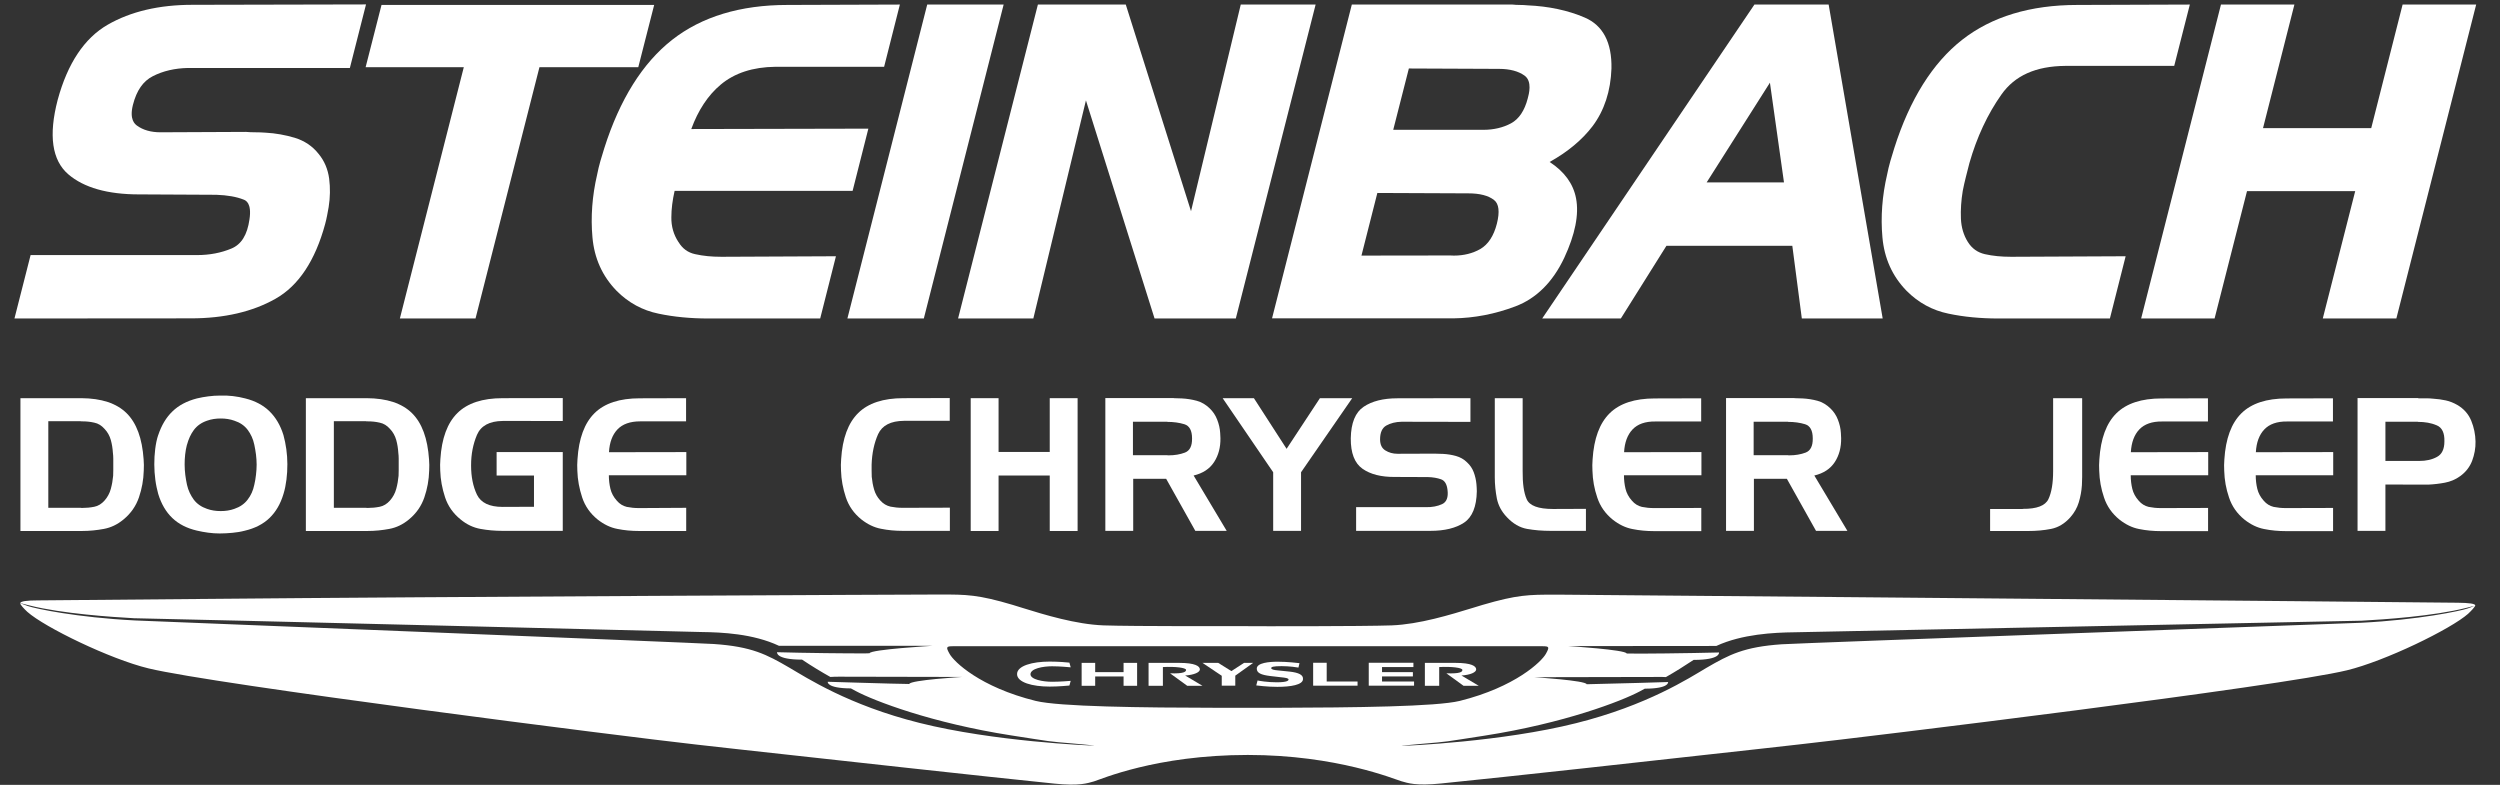
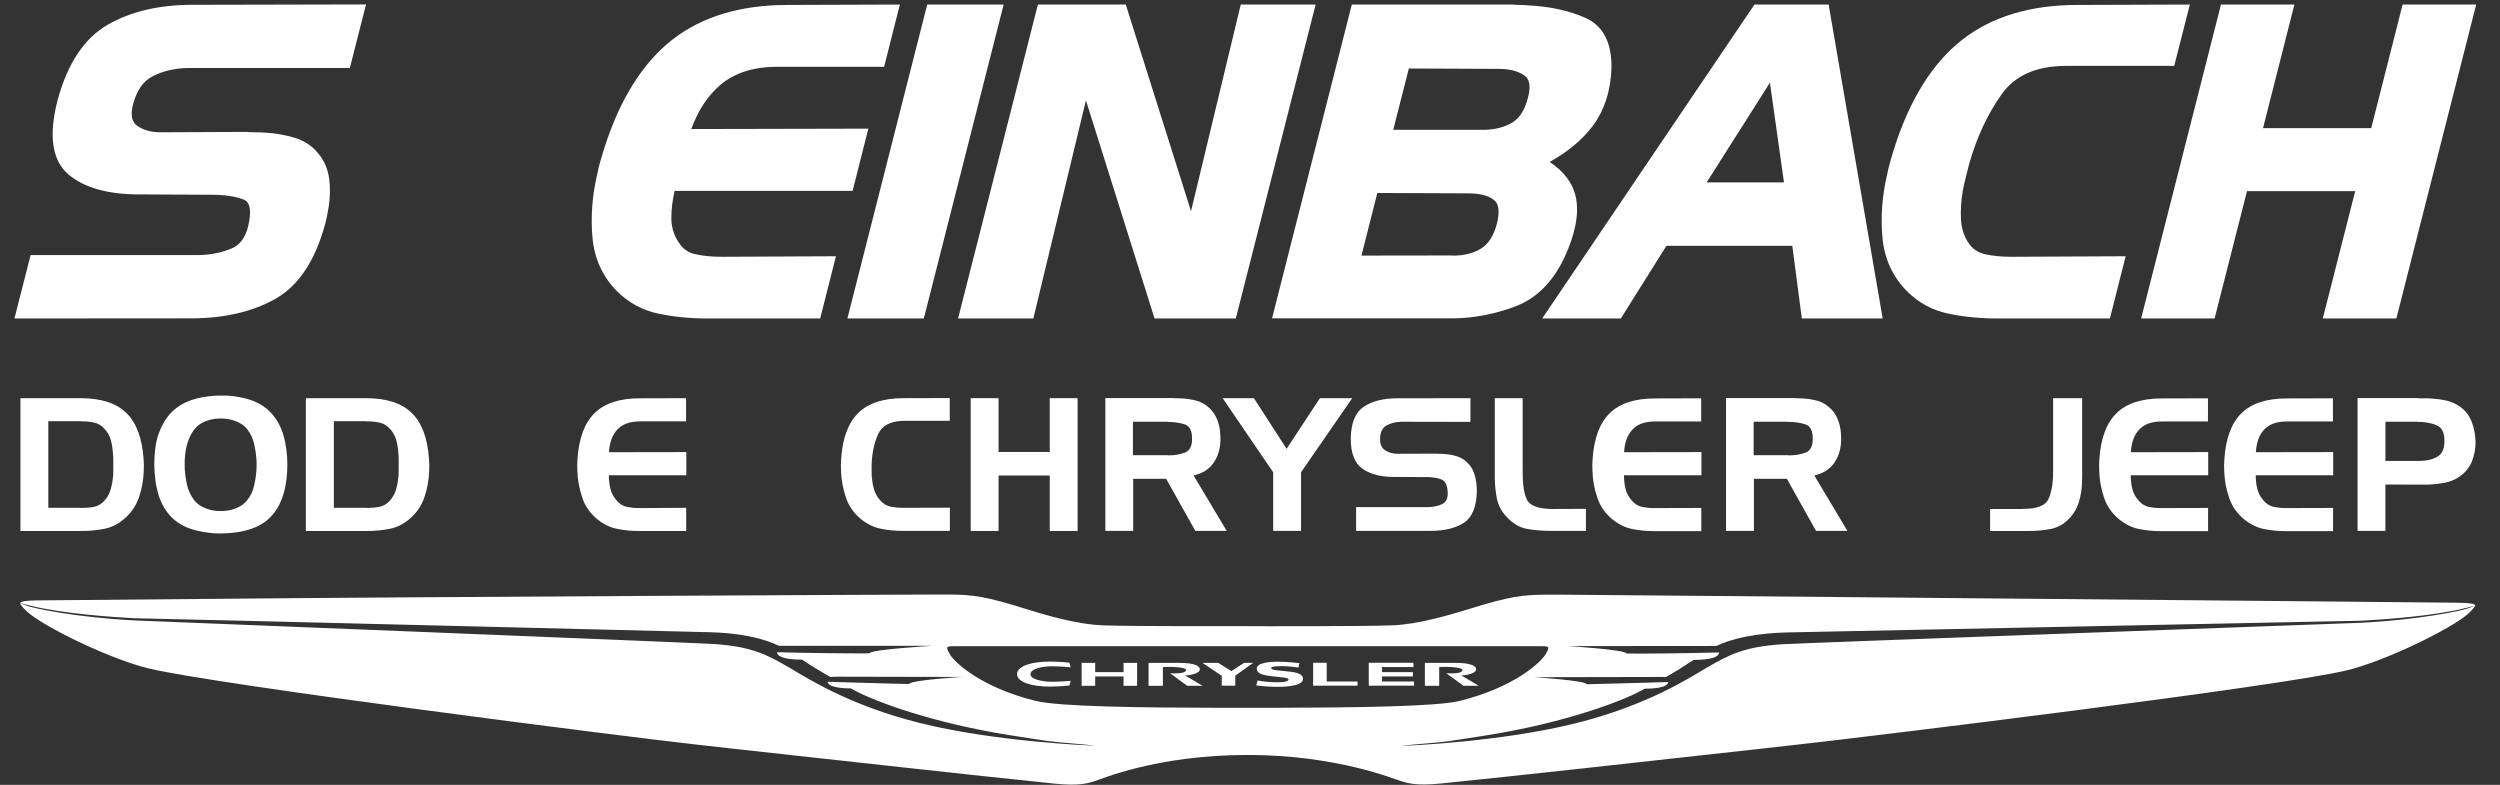
<svg xmlns="http://www.w3.org/2000/svg" version="1.1" id="Layer_1" x="0px" y="0px" viewBox="0 0 1920 602.8" style="enable-background:new 0 0 1920 602.8;" xml:space="preserve">
  <rect x="0" y="0" width="1920" height="602.8" fill="#333333" stroke="none" />
  <style type="text/css">
	.st0{fill:#FFFFFF;}
</style>
  <g>
    <g>
      <path class="st0" d="M62.4,305.8c15.5,0.1,27.1,3.9,34.8,11.5s12,19.4,13.1,35.5c0.1,1.4,0.2,2.8,0.2,4.3c0,1.4,0,2.9-0.1,4.4    c-0.2,7-1.4,13.8-3.7,20.5s-6.2,12.3-11.9,17c-4.6,3.8-9.6,6.2-15,7.2c-5.3,1-11,1.6-16.8,1.6H15.7v-102H62.4z M62,323.5H37.1V390    H62c0.2,0.1,0.4,0.1,0.6,0.1c0.2,0,0.4,0,0.6,0c3.1,0,6.2-0.3,9.2-0.9s5.6-2.2,7.9-4.8c2.3-2.6,3.9-5.6,4.8-8.9s1.5-6.7,1.8-10.1    c0.1-1.4,0.1-2.8,0.1-4.3c0-1.4,0-2.8,0-4.3s0-2.9,0-4.5s-0.1-3.1-0.3-4.6c-0.2-3.3-0.7-6.6-1.6-9.8c-0.9-3.2-2.5-6.1-4.8-8.5    c-2.3-2.6-4.9-4.2-7.9-4.8c-3-0.7-6-1-9.2-1c-0.2,0-0.4,0-0.6,0c-0.2,0-0.5,0-0.6,0C62,323.6,62,323.5,62,323.5z" />
      <path class="st0" d="M121.5,334.2c2.5-7.5,6.1-13.6,10.9-18.2c4.8-4.7,11.1-8,18.8-10c2.8-0.7,5.8-1.2,8.8-1.6s6.1-0.6,9.1-0.6    c3.2-0.1,6.5,0,9.8,0.4s6.5,1,9.5,1.8c7.6,1.9,13.8,5.2,18.6,9.9c4.8,4.7,8.4,10.8,10.7,18.3c0.9,3.4,1.7,7,2.2,10.8    s0.8,7.6,0.8,11.4c0,4.1-0.2,8-0.7,11.9s-1.2,7.6-2.3,11.1c-2.3,7.7-5.9,13.8-10.8,18.5c-4.9,4.7-11.3,7.9-19,9.7    c-3,0.8-6.2,1.3-9.4,1.6c-3.2,0.3-6.5,0.5-9.8,0.5c-2.9,0-5.9-0.2-8.8-0.6c-2.9-0.4-5.8-0.9-8.7-1.6c-7.7-1.8-14-5-18.9-9.7    c-4.9-4.7-8.5-10.9-10.8-18.5c-0.9-3.3-1.7-6.9-2.2-10.8s-0.8-7.8-0.8-11.8s0.2-7.9,0.7-11.9c0.5-3.9,1.2-7.5,2.3-10.7    L121.5,334.2L121.5,334.2z M143.6,341.4c-0.7,2.6-1.1,5.1-1.4,7.7c-0.3,2.6-0.4,5.2-0.4,7.7c0,2.7,0.2,5.3,0.5,7.9    s0.8,5.1,1.3,7.6c1,4.4,2.8,8.1,5.2,11.4c2.4,3.2,5.8,5.6,10.2,7.1c1.6,0.6,3.3,1,5.1,1.3s3.6,0.4,5.4,0.4c1.8,0,3.6-0.1,5.4-0.4    c1.8-0.3,3.5-0.7,5.1-1.3c4.4-1.5,7.8-3.9,10.2-7.1c2.5-3.2,4.2-7,5.1-11.4c0.6-2.5,1-5,1.3-7.6s0.5-5.2,0.5-7.9    c0-2.6-0.2-5.1-0.5-7.7s-0.8-5.1-1.3-7.6c-0.9-4.4-2.7-8.2-5.1-11.4c-2.5-3.3-5.9-5.6-10.2-7c-1.6-0.6-3.3-1-5.1-1.3    s-3.6-0.4-5.4-0.4c-1.8,0-3.6,0.1-5.4,0.4c-1.8,0.3-3.5,0.7-5.1,1.3c-4.4,1.5-7.7,3.9-10.1,7.1c-2.4,3.2-4.1,7-5.3,11.4V341.4z" />
      <path class="st0" d="M281.6,305.8c15.5,0.1,27.1,3.9,34.8,11.5c7.7,7.6,12,19.4,13.1,35.5c0.1,1.4,0.2,2.8,0.2,4.3    c0,1.4,0,2.9-0.1,4.4c-0.2,7-1.4,13.8-3.7,20.5s-6.2,12.3-11.9,17c-4.6,3.8-9.6,6.2-15,7.2c-5.3,1-11,1.6-16.8,1.6h-47.3v-102    H281.6z M281.2,323.5h-24.8V390h24.8c0.2,0.1,0.4,0.1,0.6,0.1s0.4,0,0.6,0c3.1,0,6.2-0.3,9.2-0.9s5.6-2.2,7.9-4.8    c2.3-2.6,3.9-5.6,4.8-8.9s1.5-6.7,1.8-10.1c0.1-1.4,0.1-2.8,0.1-4.3c0-1.4,0-2.8,0-4.3s0-2.9,0-4.5s-0.1-3.1-0.3-4.6    c-0.2-3.3-0.7-6.6-1.6-9.8c-0.9-3.2-2.5-6.1-4.8-8.5c-2.3-2.6-4.9-4.2-7.9-4.8c-3-0.7-6-1-9.2-1c-0.2,0-0.4,0-0.6,0s-0.5,0-0.6,0    V323.5z" />
-       <path class="st0" d="M381.5,347.2h50.7v60.5H386c-5.9,0-11.6-0.5-17-1.5c-5.5-1-10.6-3.4-15.3-7.3c-5.7-4.6-9.7-10.3-11.9-17    s-3.5-13.5-3.7-20.5c-0.1-1.5-0.1-3-0.1-4.4s0.1-2.8,0.2-4.3c1-16.1,5.4-27.9,13.1-35.5s19.3-11.4,34.7-11.4l46.2-0.1v17.6H386    c-10.1,0.1-16.7,3.7-19.7,10.7c-3,7.1-4.5,14.8-4.5,23.2c0,0.1,0,0.2,0,0.2s0,0.1,0,0.2c0,8.6,1.5,16,4.5,22.3    c3,6.2,9.5,9.4,19.7,9.4l24.1-0.1v-24h-28.7v-18L381.5,347.2L381.5,347.2z" />
      <path class="st0" d="M474.2,329.8c-3.9,4.1-6.1,10-6.5,17.5l59.4-0.1V365h-59.5c0,3.6,0.4,7.1,1.2,10.4c0.8,3.3,2.4,6.3,4.9,9.1    c2.2,2.6,4.8,4.1,7.7,4.8c3,0.6,6,0.9,9.2,0.9c0.2,0,0.4,0,0.6,0s0.4,0,0.6,0L527,390v17.8h-36.2c-5.8,0-11.3-0.5-16.7-1.6    c-5.3-1-10.4-3.5-15.1-7.2c-5.7-4.6-9.7-10.3-11.9-17s-3.5-13.5-3.7-20.5c-0.1-1.5-0.1-3-0.1-4.4s0.1-2.8,0.2-4.3    c1-16.1,5.4-27.9,13.1-35.5s19.3-11.4,34.7-11.4l35.6-0.1v17.8h-35.2C483.9,323.6,478.1,325.7,474.2,329.8z" />
    </g>
    <g>
      <path class="st0" d="M674.4,333.4c-3,6.7-4.7,14.5-5,23.4c0,1.5,0,3.1,0,4.6c0,1.6,0,3.1,0.1,4.8c0.3,3.3,0.9,6.6,1.8,9.7    c0.9,3.2,2.5,6,4.7,8.4c2.3,2.6,4.9,4.1,7.9,4.8c3,0.6,6,0.9,9.2,0.9c0.2,0,0.4,0,0.6,0c0.2,0,0.4,0,0.6,0l35.2-0.1v17.8h-36.2    c-5.8,0-11.3-0.5-16.7-1.6c-5.3-1-10.4-3.5-15.1-7.2c-5.7-4.6-9.7-10.3-11.9-17s-3.5-13.5-3.7-20.5c-0.1-1.5-0.1-3-0.1-4.4    s0.1-2.8,0.2-4.3c1-16.1,5.4-27.9,13.1-35.5c7.7-7.6,19.3-11.4,34.7-11.4l35.6-0.1v17.5h-35.2    C684.1,323.3,677.5,326.7,674.4,333.4z" />
      <path class="st0" d="M766.9,347.1h39.3v-41.3h21.4v102h-21.4v-42.6h-39.3v42.6h-21.4v-102h21.4V347.1z" />
      <path class="st0" d="M901.5,305.8c1,0.1,2.1,0.1,3.1,0.1s2,0,3.1,0.1c3.9,0.2,7.7,0.8,11.4,1.8s7,3,9.9,5.8    c2.6,2.5,4.5,5.3,5.8,8.7c1.3,3.3,2.1,6.7,2.3,10.2c0,0.7,0,1.3,0.1,2c0,0.7,0.1,1.3,0.1,2c0.1,7.1-1.5,13.2-4.9,18.4    c-3.4,5.2-8.6,8.6-15.7,10.3l25.4,42.5H918l-22.4-40h-25.3v40h-21.4v-102h52.6L901.5,305.8L901.5,305.8z M896.4,323.9h-26.3v25.7    h26.3c0.2,0.1,0.4,0.1,0.6,0.1c0.2,0,0.4,0,0.6,0c4.5,0,8.7-0.7,12.4-2.1s5.6-5,5.5-10.9c0-6.1-2-9.7-5.9-10.9    c-3.9-1.2-8.3-1.8-13.1-1.8L896.4,323.9L896.4,323.9z" />
      <path class="st0" d="M963,305.8l25.1,38.9l25.6-38.9h24.8l-39.3,56.9v45h-21.4v-45L939,305.8H963z" />
      <path class="st0" d="M1076.4,323.9c-4.6,0.1-8.5,1.1-11.7,2.9s-4.8,5.4-4.8,10.6c0,4,1.3,6.8,4,8.5s5.8,2.6,9.4,2.6l28.4-0.1    c1,0.1,2.1,0.1,3.3,0.1c1.1,0,2.3,0,3.4,0.1c3.3,0.2,6.6,0.7,9.8,1.6c3.2,0.9,6.1,2.5,8.5,4.9c2.3,2.1,4,4.6,5.1,7.5    s1.8,6,2.1,9.1c0.1,0.9,0.2,1.9,0.2,2.8s0.1,1.8,0.1,2.8c-0.2,11.8-3.5,19.9-9.8,24.1s-15,6.3-25.8,6.3h-57.1v-18.2h53.7    c4.7,0.1,8.8-0.7,12.3-2.3c3.5-1.6,4.9-5.3,4.2-10.9c-0.5-4.4-2.1-7.2-5-8.2c-2.8-1-6.2-1.6-10.1-1.7l-25.3-0.1    c-10.5,0.1-18.8-2-24.9-6.3s-9.1-12.1-9-23.4c0.2-11.8,3.5-19.9,9.9-24.2c6.4-4.3,15-6.5,25.9-6.5l56.1-0.1V324L1076.4,323.9    L1076.4,323.9z" />
      <path class="st0" d="M1172.8,406.2c-5.6-1-10.8-4-15.5-9c-4.1-4.3-6.6-9-7.7-14.3c-1-5.3-1.6-10.7-1.6-16.3v-60.8h21.4v55.9    c-0.1,9.5,0.9,16.7,3.1,21.7s8.9,7.5,20.2,7.5l25.3-0.1v16.9h-27.1C1184.4,407.7,1178.4,407.2,1172.8,406.2z" />
      <path class="st0" d="M1253.8,329.8c-3.9,4.1-6.1,10-6.5,17.5l59.4-0.1V365h-59.5c0,3.6,0.4,7.1,1.2,10.4c0.8,3.3,2.4,6.3,4.9,9.1    c2.2,2.6,4.8,4.1,7.7,4.8c3,0.6,6,0.9,9.2,0.9c0.2,0,0.4,0,0.6,0s0.4,0,0.6,0l35.2-0.1v17.8h-36.2c-5.8,0-11.3-0.5-16.7-1.6    c-5.3-1-10.4-3.5-15.1-7.2c-5.7-4.6-9.7-10.3-11.9-17c-2.3-6.7-3.5-13.5-3.7-20.5c-0.1-1.5-0.1-3-0.1-4.4s0.1-2.8,0.2-4.3    c1-16.1,5.4-27.9,13.1-35.5s19.3-11.4,34.7-11.4l35.6-0.1v17.8h-35.2C1263.5,323.6,1257.7,325.7,1253.8,329.8z" />
      <path class="st0" d="M1378.2,305.8c1,0.1,2.1,0.1,3.1,0.1s2,0,3.1,0.1c3.9,0.2,7.7,0.8,11.4,1.8c3.7,1,7,3,9.9,5.8    c2.6,2.5,4.5,5.3,5.8,8.7c1.3,3.3,2.1,6.7,2.3,10.2c0,0.7,0,1.3,0.1,2c0,0.7,0.1,1.3,0.1,2c0.1,7.1-1.5,13.2-4.9,18.4    c-3.4,5.2-8.6,8.6-15.7,10.3l25.4,42.5h-24.1l-22.4-40H1347v40h-21.4v-102h52.6V305.8z M1373.1,323.9h-26.3v25.7h26.3    c0.2,0.1,0.4,0.1,0.6,0.1s0.4,0,0.6,0c4.5,0,8.7-0.7,12.4-2.1c3.7-1.4,5.6-5,5.5-10.9c0-6.1-2-9.7-5.9-10.9    c-3.9-1.2-8.3-1.8-13.1-1.8L1373.1,323.9L1373.1,323.9z" />
    </g>
    <g>
      <path class="st0" d="M1553.5,390.8c10.7,0.1,17.3-2.4,19.7-7.5s3.6-12.3,3.6-21.4v-56.1h22.3v60.6c0,1.1,0,2.2-0.1,3.2    c0,1-0.1,2-0.1,3.1c-0.3,4.5-1.1,8.8-2.4,13.1c-1.3,4.3-3.5,8.1-6.5,11.5c-4.3,4.8-9.2,7.8-14.8,8.9c-5.6,1.1-11.4,1.6-17.4,1.6    c-0.3,0-0.5,0-0.8,0c-0.2,0-0.5,0-0.6,0h-28v-16.9h25.1L1553.5,390.8L1553.5,390.8z" />
      <path class="st0" d="M1643,329.8c-3.9,4.1-6.1,10-6.5,17.5l59.4-0.1V365h-59.5c0,3.6,0.4,7.1,1.2,10.4c0.8,3.3,2.4,6.3,4.9,9.1    c2.2,2.6,4.8,4.1,7.7,4.8c3,0.6,6,0.9,9.2,0.9c0.2,0,0.4,0,0.6,0s0.4,0,0.6,0l35.2-0.1v17.8h-36.2c-5.8,0-11.3-0.5-16.7-1.6    c-5.3-1-10.4-3.5-15.1-7.2c-5.7-4.6-9.7-10.3-11.9-17c-2.3-6.7-3.5-13.5-3.7-20.5c-0.1-1.5-0.1-3-0.1-4.4s0.1-2.8,0.2-4.3    c1-16.1,5.4-27.9,13.1-35.5s19.3-11.4,34.7-11.4l35.6-0.1v17.8h-35.2C1652.8,323.6,1646.9,325.7,1643,329.8z" />
      <path class="st0" d="M1739,329.8c-3.9,4.1-6.1,10-6.5,17.5l59.4-0.1V365h-59.5c0,3.6,0.4,7.1,1.2,10.4c0.8,3.3,2.4,6.3,4.9,9.1    c2.2,2.6,4.8,4.1,7.7,4.8c3,0.6,6,0.9,9.2,0.9c0.2,0,0.4,0,0.6,0s0.4,0,0.6,0l35.2-0.1v17.8h-36.2c-5.8,0-11.3-0.5-16.7-1.6    c-5.3-1-10.4-3.5-15.1-7.2c-5.7-4.6-9.7-10.3-11.9-17c-2.3-6.7-3.5-13.5-3.7-20.5c-0.1-1.5-0.1-3-0.1-4.4s0.1-2.8,0.2-4.3    c1-16.1,5.4-27.9,13.1-35.5s19.3-11.4,34.7-11.4l35.6-0.1v17.8h-35.2C1748.7,323.6,1742.9,325.7,1739,329.8z" />
      <path class="st0" d="M1857.1,305.8c0.1,0.1,0.2,0.1,0.4,0.1c0.1,0,0.3,0,0.4,0c1.8,0,3.6,0,5.4,0s3.6,0.1,5.4,0.3    c3.2,0.2,6.4,0.6,9.6,1.3c3.2,0.7,6.1,1.9,8.9,3.5c5,2.9,8.6,7,10.7,12.1s3.2,10.5,3.3,16c0.1,5.1-0.8,10-2.6,14.8    c-1.8,4.7-4.9,8.7-9.2,11.8c-3.6,2.6-7.5,4.2-11.7,5s-8.5,1.3-12.9,1.5c-1.1,0-2.3,0-3.4,0s-2.3,0-3.4,0l-26-0.1v35.6h-21.4v-102    h46.5L1857.1,305.8L1857.1,305.8z M1856.9,323.9H1832V354h26.1c5.2,0,9.7-1,13.5-3.1c3.8-2,5.7-6,5.7-11.9    c0.2-6.5-1.8-10.7-6-12.4c-4.2-1.8-9-2.6-14.4-2.6L1856.9,323.9L1856.9,323.9z" />
    </g>
  </g>
  <g>
    <g>
      <path class="st0" d="M11.1,244.6l12.4-48.7h126c0.7,0,1.3,0,1.9,0c9.6,0,18.4-1.7,26.3-5c7.7-3.2,12.2-10.5,13.9-22.4    c1.9-12.6-2.9-14.6-4.5-15.2c-5.5-2.2-12.5-3.4-20.9-3.7l-57.9-0.3c-0.5,0-1,0-1.5,0c-24.2,0-42.4-5.2-54.3-15.4    c-12.6-10.8-15.3-30-8.2-57.2c7.6-28,20.5-47.4,38.4-57.7c17.7-10.2,39.5-15.3,65-15.3l133.4-0.3l-12.4,48.8H144.4    c-10.1,0.2-19.2,2.3-27,6.3c-7.5,3.8-12.5,11-15.3,22c-2.9,11.4,1.6,14.8,3,15.9c4.6,3.4,10.7,5.2,18.1,5.2l65.5-0.3h0.2    c2.2,0.2,4.5,0.3,7.1,0.3c2.7,0,5.4,0.1,8,0.3c7.7,0.4,15.2,1.8,22.3,3.9c7.5,2.3,13.7,6.4,18.4,12.4c4.4,5.3,7.1,11.7,8.1,19    c0.9,7.1,0.8,14.4-0.4,21.9c-0.4,2.4-0.8,4.6-1.2,6.5c-0.4,2.1-0.9,4.3-1.5,6.5c-7.6,28-20.4,47.4-38.2,57.4    c-17.5,9.9-39.3,15-64.8,15L11.1,244.6L11.1,244.6z" />
    </g>
    <g>
-       <polygon class="st0" points="307.1,244.6 356.2,51.6 280.8,51.6 293,3.8 502.4,3.8 490.2,51.6 414.3,51.6 365.2,244.6   " />
-     </g>
+       </g>
    <g>
      <path class="st0" d="M543.9,244.6c-13.4,0-26.3-1.2-38.1-3.7c-12.3-2.5-23.2-8.4-32.3-17.6c-10.9-11.2-17.1-25-18.5-41.1    c-1.4-15.6-0.2-31.8,3.6-48.1c0.7-3.5,1.5-7,2.5-10.4c0.9-3,1.9-6.3,3-9.9c11.9-37.5,29.5-65.5,52.1-83.2    c22.7-17.8,52.4-26.8,88.5-26.8l86.4-0.3L679,51.3h-83.6c-17.2,0.2-31.3,4.8-41.9,13.7c-9.7,8.1-17.3,19.6-22.6,34.1l136-0.3    l-12.1,47.8H518.1c-1.6,7-2.5,13.9-2.5,20.3c-0.1,6.9,1.7,13.3,5.4,18.9l0.1,0.1c3,5,7.2,8.1,12.8,9.3c6.2,1.4,12.8,2,19.7,2h2.9    l85.5-0.4l-12.1,47.8H543.9L543.9,244.6z" />
    </g>
    <g>
      <polygon class="st0" points="650.8,244.6 712.1,3.5 770.8,3.5 709.5,244.6   " />
    </g>
    <g>
      <polygon class="st0" points="886.7,244.6 834,77.1 793.6,244.6 735.8,244.6 797.1,3.5 864.6,3.5 914.7,162.2 952.9,3.5     1010.4,3.5 949.1,244.6   " />
    </g>
    <g>
      <path class="st0" d="M976.9,244.6l61.3-241.1h123.2h0.2c1.7,0.2,3.5,0.3,5.4,0.3c2.1,0,4.1,0.1,6.1,0.3c16.2,0.7,31,3.8,44,9.4    c14,6,20.9,19.2,20.5,39.1c-0.6,17.4-5.5,32.3-14.5,44.3c-7.9,10.4-19,19.7-33,27.5c11.4,7.4,18.2,16.8,20.3,27.9    c2.4,12.4-0.7,27.8-9.1,45.8c-8.8,18.6-21.4,31.1-37.5,37.2c-15.6,5.9-31.6,9-47.7,9.2l0,0H976.9V244.6z M1113.9,196.2    L1113.9,196.2c1,0,1.8,0.1,2.7,0.1c7.6,0,14.4-1.7,20.2-5c6.1-3.5,10.4-10.1,12.8-19.5c2.3-9.1,1.6-15.3-2.2-18.2    c-4.3-3.4-11-5.1-19.7-5.1l-69.9-0.3l-12.2,48.1L1113.9,196.2L1113.9,196.2z M1137.7,99.7c0.6,0,1.1,0,1.5,0c8,0,15.2-1.7,21.3-5    c6.1-3.3,10.4-9.8,12.8-19.1c0.9-3.3,3.6-13.1-2.4-17.5c-4.7-3.4-11.3-5.2-19.6-5.2l-69.3-0.3l-12,47.1H1137.7z" />
    </g>
    <g>
      <path class="st0" d="M1383.8,244.6l-7.3-55.8h-96.7l-35,55.8h-60.4l163-241.1h57l41.5,241.1H1383.8z M1370.1,140.1l-10.8-76.6    l-48.6,76.6H1370.1z" />
    </g>
    <g>
      <path class="st0" d="M1534.6,244.6c-13.4,0-26.3-1.2-38.1-3.7c-12.3-2.5-23.2-8.4-32.3-17.6c-10.9-11.2-17.1-25-18.5-41.1    c-1.4-15.6-0.2-31.8,3.6-48.1c0.7-3.5,1.5-7,2.5-10.4c0.9-3.1,1.9-6.3,3-9.9c11.9-37.5,29.5-65.5,52.1-83.2    c22.7-17.8,52.4-26.8,88.5-26.8l86.4-0.3l-12,47.1h-83.6c-22.7,0.2-38.8,7.4-49.1,22c-10.6,15-18.9,32.7-24.6,52.7l-2.7,10.6    c-0.9,3.5-1.7,7.1-2.4,10.7c-1.2,7.2-1.7,14.5-1.4,21.5c0.3,6.6,2.1,12.6,5.3,17.7c3.2,5.1,7.5,8.1,13.1,9.4    c6.2,1.4,12.8,2,19.7,2h2.9l85.5-0.4l-12.1,47.8H1534.6z" />
    </g>
    <g>
      <polygon class="st0" points="1783.9,244.6 1808.8,146.8 1725.7,146.8 1700.8,244.6 1644.4,244.6 1705.7,3.5 1762.1,3.5 1738,98.4     1821.1,98.4 1845.2,3.5 1901.7,3.5 1840.4,244.6   " />
    </g>
  </g>
  <g>
    <polygon class="st0" points="945.7,515.4 935.6,509.1 923.5,509.1 938.3,519 938.3,526.6 948.7,526.6 948.7,518.9 962.4,509.1    955.4,509.1  " />
    <polygon class="st0" points="1018.9,509 1008.5,509 1008.5,526.6 1042.6,526.6 1042.6,523.4 1018.9,523.4  " />
    <polygon class="st0" points="1061.4,519.5 1085.1,519.5 1085.1,516.2 1061.4,516.2 1061.4,512.3 1085.5,512.3 1085.5,509    1051.2,509 1051.2,526.6 1086,526.6 1086,523.4 1061.4,523.4  " />
    <path class="st0" d="M862.9,516.2c-0.2,0-21.6,0-21.8,0c0-0.2,0-7.1,0-7.1h-10.4v17.6h10.4c0,0,0-6.9,0-7.2c0.2,0,21.6,0,21.8,0   c0,0.2,0,7.2,0,7.2h10.4v-17.6h-10.4C862.9,509.1,862.9,516,862.9,516.2z" />
    <path class="st0" d="M921.5,514.1c0-2.5-3.7-5-15.7-5h-23.7v17.6h11c0,0,0-14,0-14.4c9.5-0.5,17.8,0.5,17.8,2.2   c0,1.4-1.8,3-12.3,2.6c2.5,1.9,13.2,9.6,13.2,9.6h11.7c0,0-10.4-6.2-13.3-7.9C917.2,518.3,921.5,516.3,921.5,514.1z" />
    <path class="st0" d="M1110.8,517.1c2.5,1.9,13.2,9.6,13.2,9.6h11.7c0,0-10.4-6.2-13.3-7.9c7-0.5,11.3-2.5,11.3-4.7   c0-2.5-3.6-5-15.7-5h-23.7v17.6h11c0,0,0-14,0-14.4c9.5-0.5,17.8,0.5,17.8,2.2C1123.2,516,1121.4,517.5,1110.8,517.1z" />
    <path class="st0" d="M990.5,515.8c-3.1-0.3-6.4-0.7-8.8-0.9c-3.3-0.3-5.4-0.7-5.4-1.8c0-0.9,1.4-1.5,8-1.5c6.3,0,11.7,0.9,12.9,1.1   l0.8-3.4c-1.7-0.2-9.4-1.1-16.8-1.1c-6.3,0-16,0.8-16,5.3c0,3.3,3.1,4.8,10.5,5.7c1.4,0.2,3.6,0.4,7.8,0.9c3.8,0.4,6.1,0.7,6.1,1.8   c0,0.6-0.6,2.1-9,2.1c-7.4,0-13.5-1.1-14.8-1.4l-1,3.8c1,0.1,8.3,1.1,16.2,1.1c10.1,0,19.7-1.5,19.7-6   C1000.9,518.3,997.5,516.6,990.5,515.8z" />
    <path class="st0" d="M808,511.7c6.3,0,12.9,0.7,14.3,0.8l-1-3.6c-1.7-0.2-8.1-0.8-15.2-0.8c-13.2,0-25,3.2-25,9.6   c0,6.4,11.8,9.6,25,9.6c7.1,0,13.6-0.7,15.2-0.8l1-3.6c-1.5,0.1-8,0.7-14.3,0.7c-6.9,0-16.6-1.7-16.6-5.8   C791.5,513.4,801.1,511.7,808,511.7z" />
    <path class="st0" d="M1895.2,467.3c-5.6,1.9-37.3,8.7-82.1,11c-0.9,0.1-431.4,15.6-444.7,16.5c-29,2-40.3,7.9-58,18.2   c-12.9,7.6-45.2,28.7-100,42.4c-56.8,14.3-130.4,17.4-133.6,17.4c-3.3,0.1,15.9-1.6,15.9-1.6c20.8-1.8,14.2-1.1,47.3-6.2   c61.1-9.5,105.3-26.5,119.5-34.1c0.4-0.2,1.9-1,3.7-2l0,0c19,0,17.9-5.1,17.9-5.1c-4.5,0.1-18.5,0.5-23.4,0.7   c-17.2,0.5-34.7,0.9-39.1,1c-0.8-2.9-40.2-5.4-40.2-5.4s89.3-0.2,98.1-0.2c1,0,2,0,2.9,0.1c6.7-3.8,14.1-8.4,21.3-13.2   c0.1,0,0.2,0,0.2,0c20.7,0,19.3-5.7,19.3-5.7c-22.2,0.6-63.5,1.1-70.9,0.8c-0.7-2.9-44.7-5.7-44.7-5.7s104-0.1,112.8-0.1   c0.2,0,0.5,0,0.7,0c19.9-9.2,44.5-10.3,59.7-10.5c9-0.1,384.7-7.9,436-8.9c16.6-0.9,55.2-3.5,80.1-9.8c2.7-0.7,5.1-1.3,7.1-1.8   c0.2-1.5-4.8-2.1-13.5-2.2l-125.3-1.2c-191.6-1.7-548.3-5-564.5-5h-3.9c-19.5,0-28.4,0-55.3,7.9l-7.2,2.2   c-17.4,5.3-41.3,12.7-62.5,13.5c-22.2,0.8-107.1,0.7-110.7,0.6c-3.6,0-88.4,0.2-110.6-0.6c-21.2-0.8-45.1-8.1-62.5-13.5l-7.1-2.2   c-26.9-8-35.8-8-55.3-8H719c-16.3,0-372.9,1.6-564.5,3.4l-125.4,1.1c-8.6,0-13.5,0.7-13.5,2.1c2,0.5,4.4,1.1,7.1,1.8   c24.9,6.3,63.6,8.9,80.2,9.8c51.3,1,426.9,10.4,436,10.6c15.3,0.2,39.4,1.2,59.4,10.6h117.6c0,0-47.4,2.8-48.1,5.7   c-0.7,0-1.8,0-3,0.1c-11.9,0.1-47.7-0.3-68-0.9c0,0-1.4,5.7,19.2,5.7l0,0c7.3,4.9,14.9,9.5,21.7,13.3c1.8-0.1,3.9-0.2,6.4-0.2   c8.8,0,94.7,0.2,94.7,0.2s-39.7,2.4-40.5,5.4c-0.1,0-0.2,0-0.3,0c-4.7,0-22-0.5-38.9-1c-4.9-0.1-18.9-0.6-23.4-0.7   c0,0-1.1,5,17.8,5.1c1.8,1,3.3,1.8,3.7,2c14.2,7.6,58.4,24.6,119.5,34.1c33.1,5.1,26.5,4.4,47.3,6.2c0,0,19.2,1.7,15.9,1.6   c-3.2,0-76.8-3.1-133.7-17.4c-54.8-13.7-87-34.9-99.9-42.4c-17.7-10.3-29-16.2-58-18.2c-13.3-0.9-443.8-18.1-444.7-18.1   c-44.8-2.3-76.5-9.1-82-11c-2.4-0.8-4.4-1.6-6.1-2.2c0,1.1,3,4.3,5.5,6.6c13.2,11.8,63.6,36.3,93,43.4   c51,12.4,364.9,52.3,420.6,58.5l31.2,3.5c83.6,9.2,189.9,21,243.9,26.5c19.3,2,25.5-0.3,30.5-1.7c4.9-1.4,47.6-20.3,118.1-20.3   c68.5,0,113,18.8,118,20.2c4.9,1.4,11.2,3.7,30.5,1.7c53.9-5.4,160.3-17.2,243.9-26.5l31.2-3.5c55.7-6.2,369.6-44.5,420.5-56.9   c29.4-7.1,79.7-31.6,93.1-43.4c2.4-2.3,5.5-5.4,5.5-6.6C1899.5,465.8,1897.5,466.5,1895.2,467.3z M979,543.6c-6.8,0-13.7,0-20.7,0   s-13.9,0-20.7,0l0,0c-62.5-0.1-124.2-0.9-142.2-5.3c-42.8-10.6-62.8-30.1-66.1-36.1c-3-5.3-2.6-5.9,2.7-5.9h201.6   c0,0,20.3,0,49.2,0h201.7c5.3,0,5.7,0.5,2.7,5.9c-3.3,5.9-23.3,25.4-66.1,36.1C1103.1,542.7,1041.4,543.4,979,543.6L979,543.6z" />
  </g>
</svg>